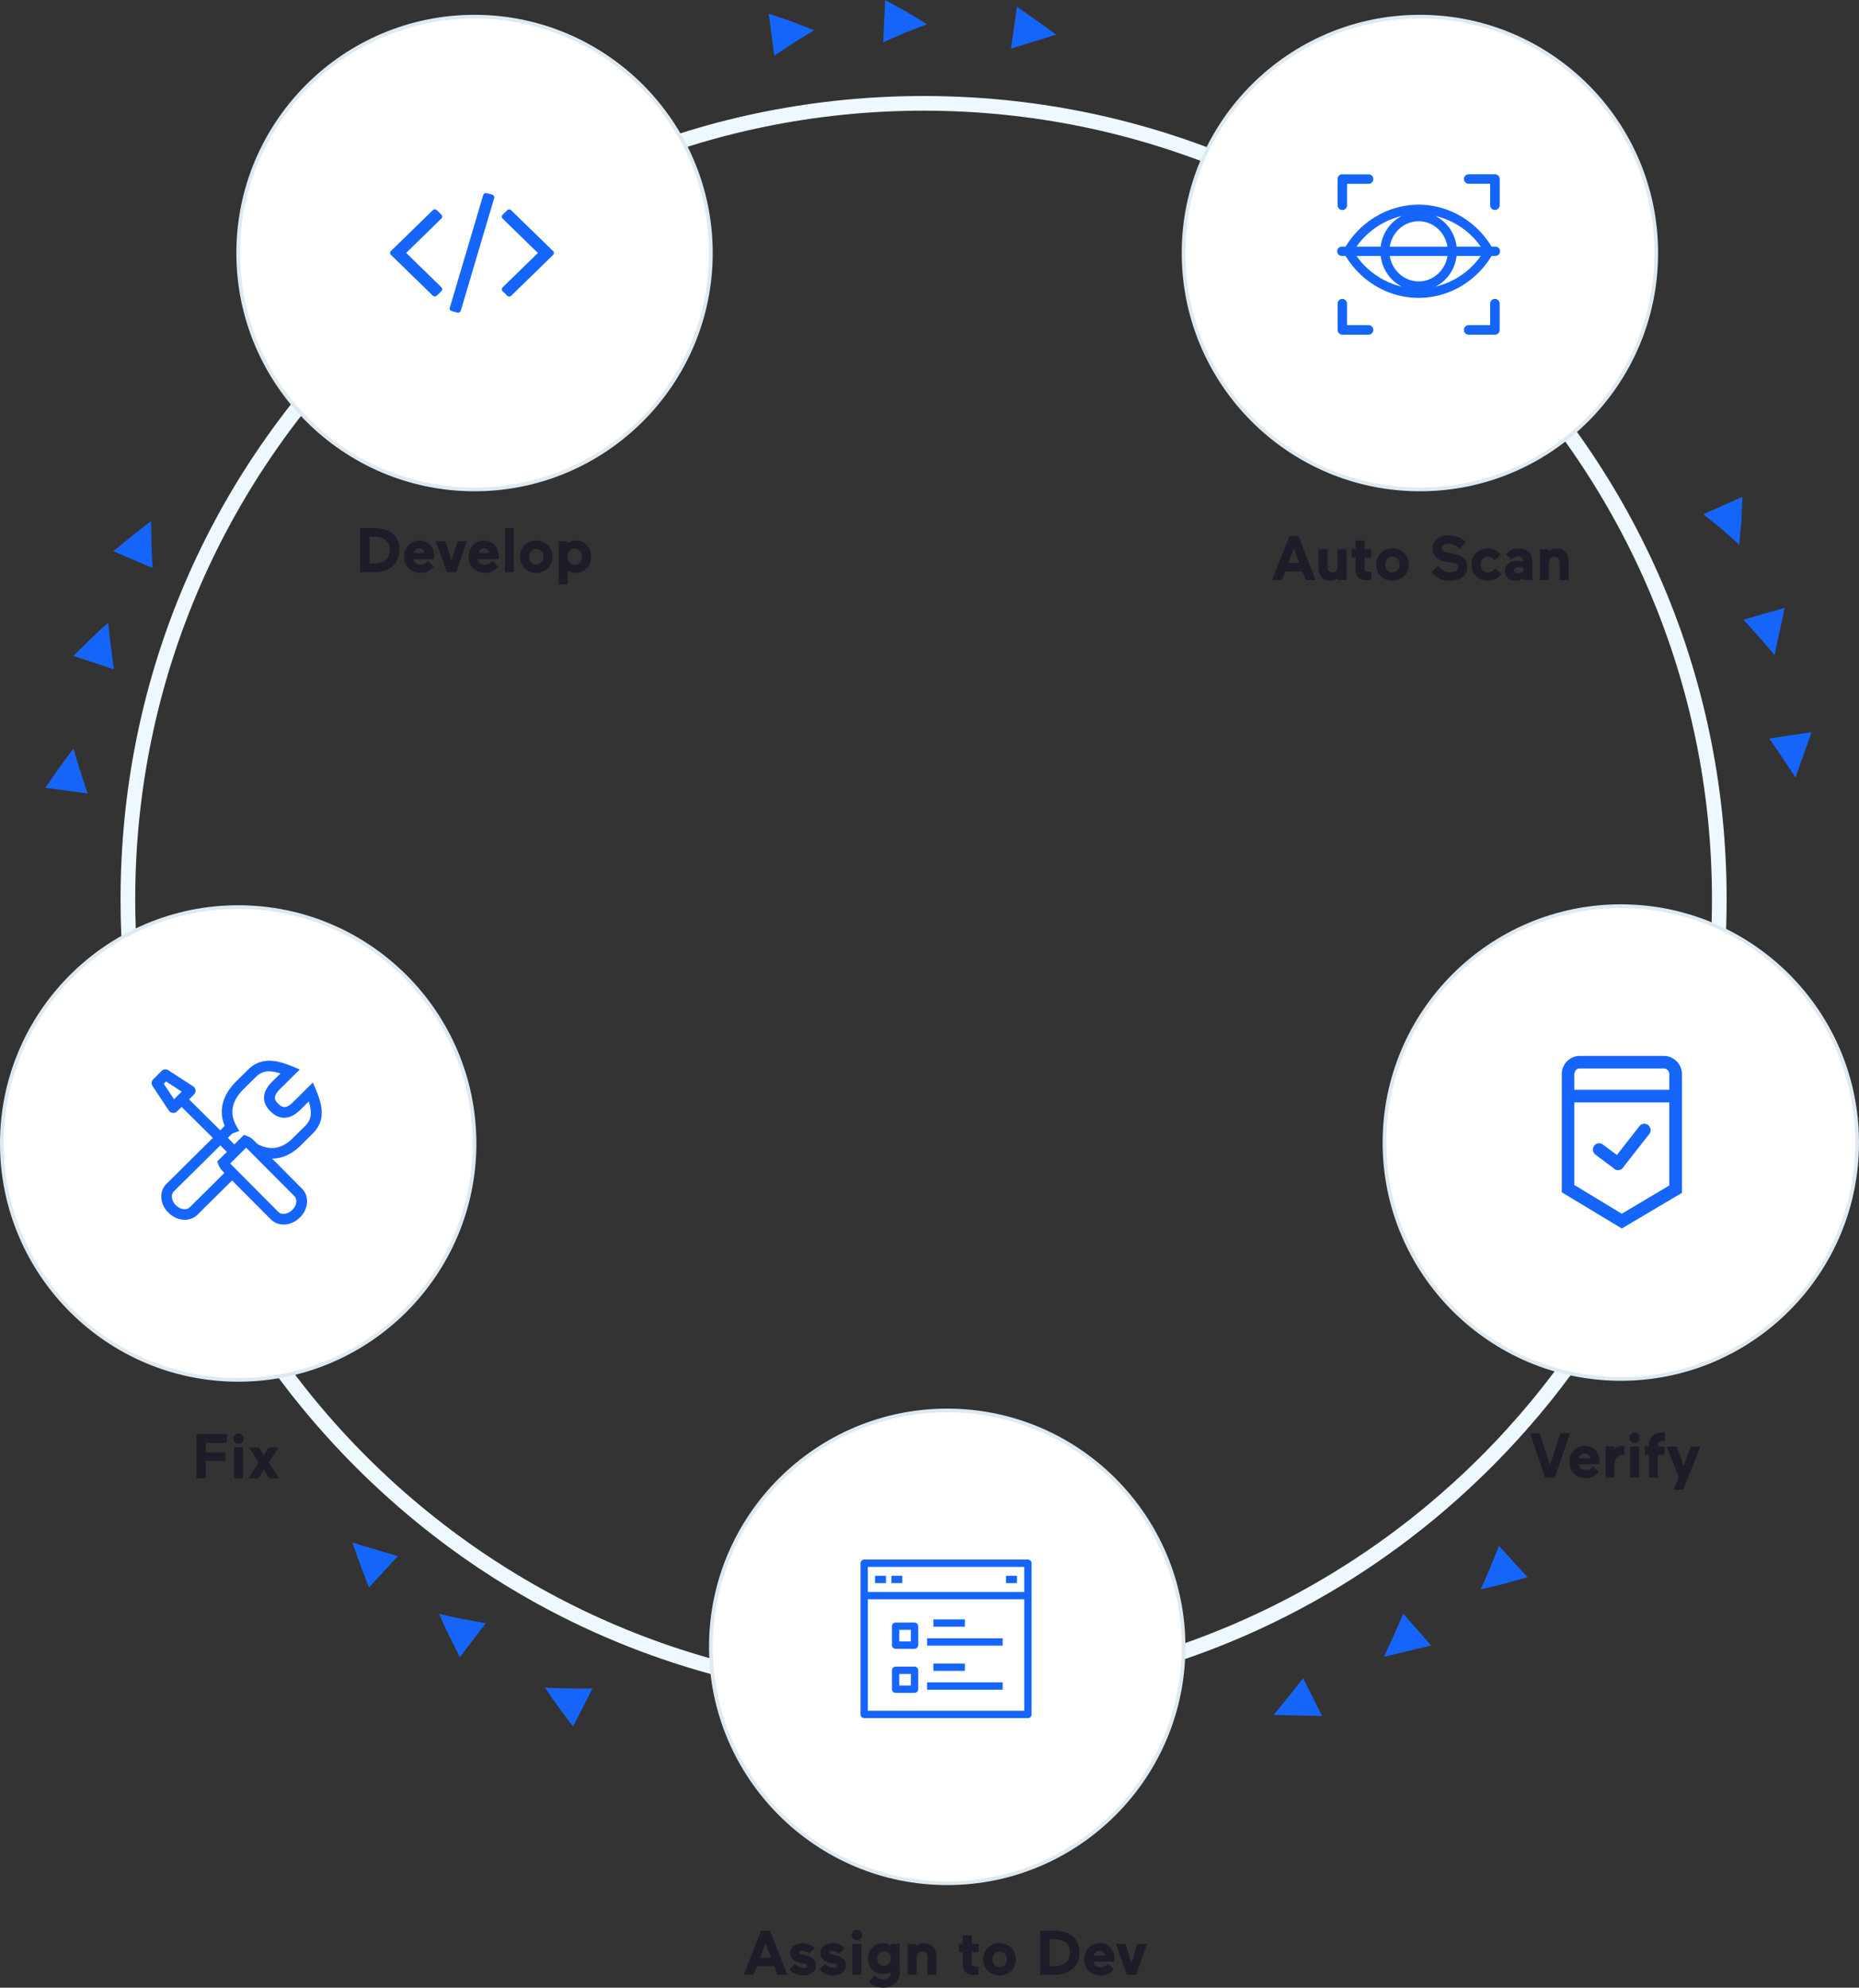
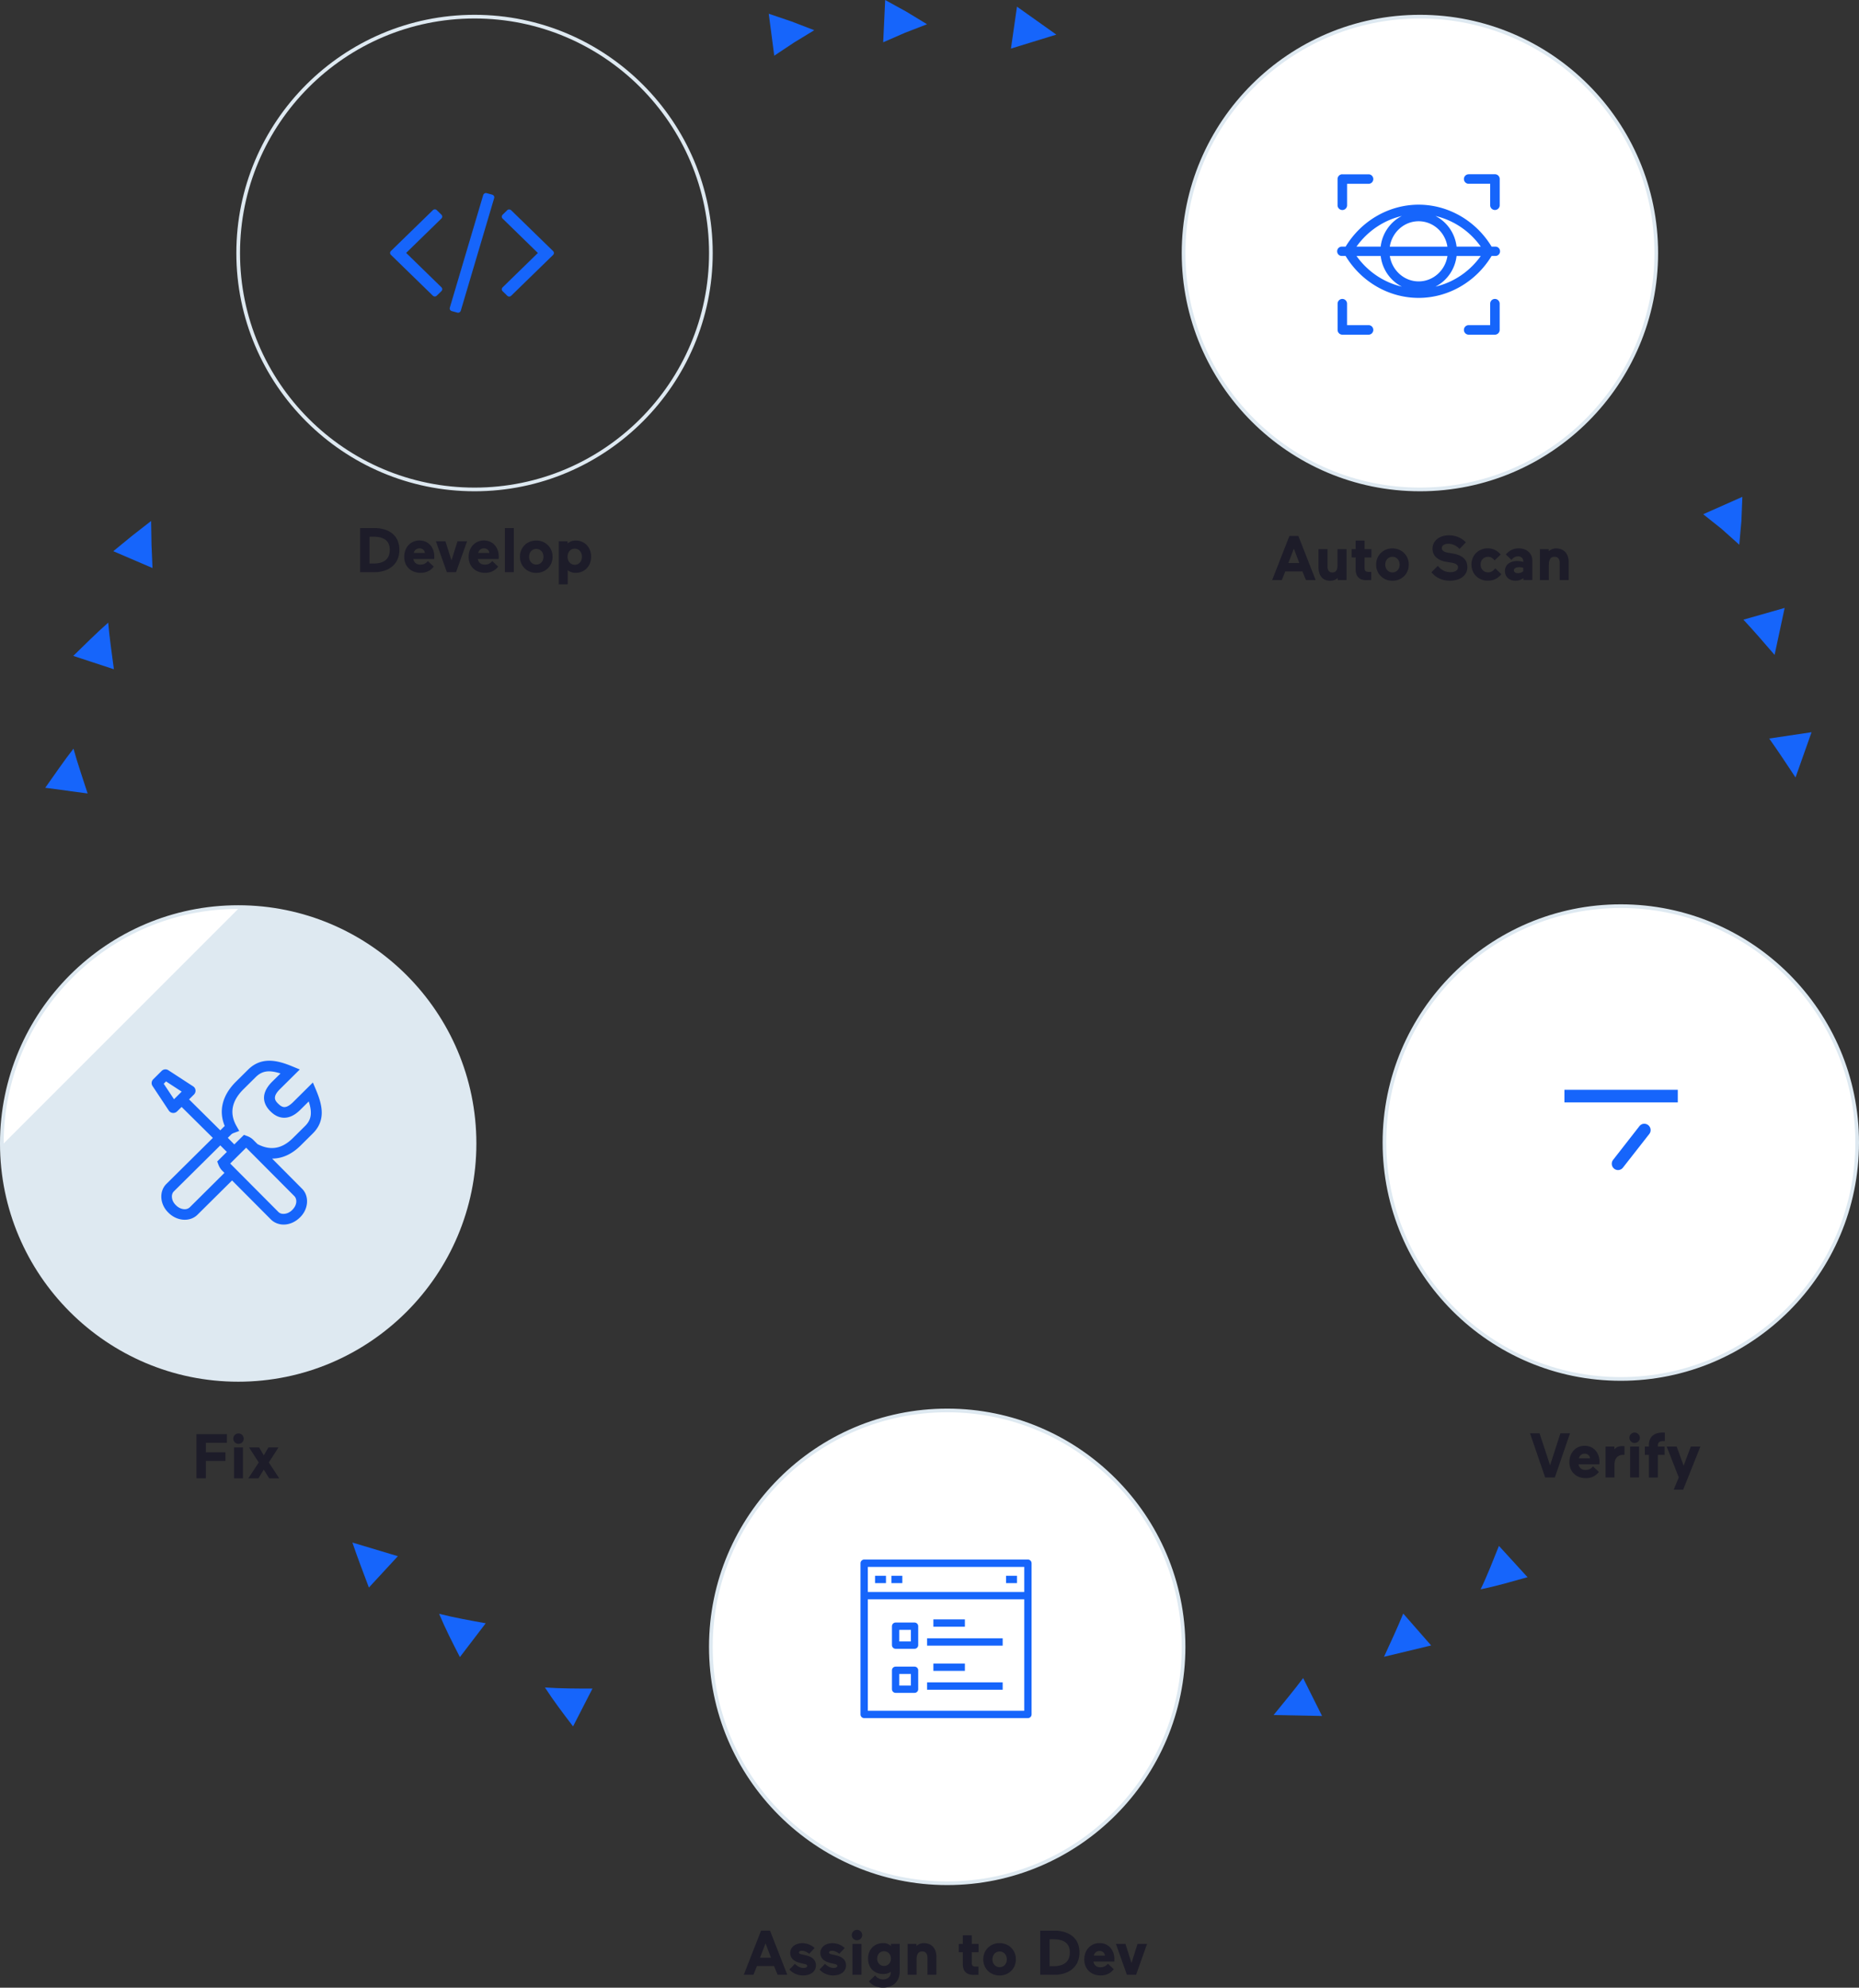
<svg xmlns="http://www.w3.org/2000/svg" xmlns:xlink="http://www.w3.org/1999/xlink" viewBox="0 0 507 542">
  <rect x="0" y="0" width="507" height="542" fill="#333333" stroke="none" />
  <style>.B{fill:#1665fb}.C{fill-rule:evenodd}.D{fill:#dee9f1}</style>
  <path d="M96.11 420.62c1.39 4.08 2.93 8.12 4.5 12.27l7.9-8.55-12.4-3.72zm52.51 39.52c2.37 3.66 4.98 7.1 7.67 10.61l5.29-10.31c-4.28 0-8.65 0-12.96-.3zm-28.86-20.09c1.69 4.03 3.64 7.87 5.67 11.8l7.04-9.22c-4.22-.76-8.52-1.52-12.71-2.58zm227.59 27.6l13.21.26-5.16-10.33c-2.55 3.4-5.29 6.68-8.05 10.07zm30.11-15.88l12.85-3.09-7.61-8.69c-1.6 3.94-3.43 7.8-5.24 11.78zm26.34-18.39c4.32-.88 8.49-2.11 12.8-3.31l-7.8-8.54c-1.58 3.91-3.13 7.99-5 11.85zM489.69 212l4.37-12.34-11.55 1.72c2.44 3.44 4.78 6.99 7.18 10.62zm-5.71-33.42l2.74-12.81-11.24 3.2c2.87 3.09 5.66 6.31 8.5 9.61zm-14.43-34.34l4.8 4.29.58-6.52.26-6.53-10.68 4.74 5.04 4.02zM288.09 9.44l-10.73-7.62-1.65 11.43 12.38-3.81zm-71.55 2.17l5.53-3.37-6.15-2.37-6.26-2.12 1.5 11.44 5.38-3.58zm30.25-2.66l6.04-2.34-5.63-3.42L241.41 0l-.54 11.53 5.92-2.58zM41.32 148.52l-.11-6.46-5.17 4.03-5.14 4.21 10.69 4.59-.27-6.37zm-21.28 55.62c-2.69 3.43-5.1 7.03-7.7 10.67l11.56 1.55c-1.29-4-2.72-8.09-3.86-12.22zm9.47-34.36c-3.28 2.88-6.31 5.96-9.53 9.07l11.08 3.64c-.53-4.15-1.19-8.44-1.55-12.71z" class="B C" />
-   <path fill="#eef8ff" d="M251.89 464.2c-58.5 0-113.5-22.78-154.86-64.15s-64.15-96.36-64.15-154.86 22.78-113.5 64.15-154.86 96.36-64.15 154.86-64.15 113.5 22.78 154.86 64.15c41.37 41.37 64.15 96.36 64.15 154.86s-22.78 113.5-64.15 154.86c-41.36 41.37-96.36 64.15-154.86 64.15zm0-434.02c-118.56 0-215.01 96.45-215.01 215.01S133.33 460.2 251.89 460.2 466.9 363.75 466.9 245.19 370.45 30.18 251.89 30.18z" />
-   <circle fill="#fff" cx="129.42" cy="69" r="64.46" />
  <path d="M129.42 133.96c-35.82 0-64.96-29.14-64.96-64.96S93.6 4.04 129.42 4.04 194.38 33.18 194.38 69s-29.14 64.96-64.96 64.96zm0-128.92c-35.27 0-63.96 28.7-63.96 63.96 0 35.27 28.69 63.96 63.96 63.96s63.96-28.69 63.96-63.96c0-35.26-28.7-63.96-63.96-63.96z" class="D" />
  <path d="M132.16 52.74a.86.86 0 0 0-.38.46l-9.1 30.68c-.06.2-.04.4.06.58.11.18.27.3.47.37l1.51.41c.19.06.39.04.57-.06s.31-.26.38-.46l9.1-30.69c.06-.2.04-.4-.06-.58-.11-.18-.27-.3-.47-.37l-1.51-.41a.91.91 0 0 0-.23-.03c-.11 0-.23.03-.34.1zm6.16 4.6l-1.22 1.19c-.16.16-.25.34-.25.55a.74.74 0 0 0 .25.55l9.59 9.35-9.59 9.35c-.16.16-.25.34-.25.55a.74.74 0 0 0 .25.55l1.22 1.19c.16.16.34.24.56.24s.4-.08.56-.24l11.38-11.08c.16-.16.25-.34.25-.55 0-.2-.09-.39-.25-.55l-11.38-11.08c-.16-.16-.35-.24-.56-.24-.21-.02-.4.05-.56.22zm-20.3 0l-11.38 11.08c-.16.16-.25.34-.25.55s.09.39.25.55l11.38 11.08c.16.16.34.24.56.24s.4-.08.56-.24l1.22-1.19c.16-.16.25-.34.25-.55 0-.2-.09-.39-.25-.55l-9.59-9.35 9.59-9.35c.16-.16.25-.34.25-.55s-.09-.39-.25-.55l-1.22-1.19c-.16-.16-.35-.24-.56-.24-.22.02-.4.09-.56.26z" class="B C" />
  <circle fill="#fff" cx="64.96" cy="311.8" r="64.46" />
-   <path d="M64.96 376.76C29.14 376.76 0 347.61 0 311.8s29.14-64.96 64.96-64.96 64.96 29.14 64.96 64.96-29.14 64.96-64.96 64.96zm0-128.92C29.69 247.84 1 276.53 1 311.8s28.69 63.96 63.96 63.96 63.96-28.69 63.96-63.96-28.69-63.96-63.96-63.96z" class="D" />
+   <path d="M64.96 376.76C29.14 376.76 0 347.61 0 311.8s29.14-64.96 64.96-64.96 64.96 29.14 64.96 64.96-29.14 64.96-64.96 64.96zm0-128.92C29.69 247.84 1 276.53 1 311.8z" class="D" />
  <path d="M67.69 291.64l-3.33 3.3c-3.73 3.7-4.79 7.95-3.07 12.1h0c-.11.09-.2.17-.3.27h0l-.91.91-8.52-8.44 1.34-1.33a1.46 1.46 0 0 0 .42-1.17h0c-.04-.43-.28-.82-.64-1.05h0l-6.76-4.4c-.58-.38-1.34-.3-1.83.18h0l-2.31 2.3a1.44 1.44 0 0 0-.18 1.82h0l4.44 6.7c.25.37.63.6 1.07.64h0c.05.01.1.01.15.01h0a1.47 1.47 0 0 0 1.03-.42h0l1.24-1.22 8.52 8.44-12.66 12.54c-1.02 1.01-1.5 2.41-1.38 3.93h0c.13 1.43.79 2.81 1.87 3.87h0l.11.11c1.26 1.24 2.87 1.87 4.4 1.87h0c1.3 0 2.55-.45 3.48-1.38h0l9.42-9.34 10.59 10.64c.9.89 2.14 1.39 3.48 1.39h0c1.59 0 3.19-.69 4.48-1.98h0c1.1-1.07 1.76-2.46 1.88-3.89h0c.13-1.53-.35-2.92-1.36-3.92h0l-8.15-8.2c2.75 0 5.37-1.18 7.77-3.55h0l3.33-3.3c3.64-3.61 2.57-7.85.86-11.91h0l-.84-1.99-5.38 5.34c-.79.78-1.51 1.24-2.12 1.34h0c-.4.06-1 .05-1.89-.83h0l-.11-.1c-.88-.87-1.56-1.89.54-3.96h0l5.39-5.34-2.01-.83c-2.08-.86-4.22-1.56-6.3-1.56h0c-2.03.01-3.98.65-5.76 2.41h0zm-5.56 18.62l.91-.9c.16-.16.38-.29.63-.39h0l1.58-.58-.82-1.46c-1.89-3.42-1.22-6.76 1.98-9.93h0l3.33-3.3c1.7-1.69 3.59-2.01 6.76-.99h0l-2.25 2.22c-3.77 3.74-1.96 6.65-.53 8.07h0l.11.1c1.7 1.69 3.35 1.8 4.44 1.62h0c1.24-.21 2.44-.91 3.68-2.15h0l2.25-2.23c1.02 3.15.7 5.02-1 6.7h0l-3.33 3.3c-2.98 2.95-6.13 3.48-9.64 1.63h0l-1.14-1.14c-.45-.45-1.02-.81-1.68-1.05h0l-.88-.32-2.63 2.6-1.77-1.8zm-17.48-14.75l.63-.63 4.27 2.78-2.09 2.08-2.81-4.23zm3.38 33.18l-.11-.11c-.6-.59-.97-1.33-1.03-2.09h0c-.06-.66.13-1.24.53-1.63h0l12.66-12.54 1.79 1.78-2.63 2.61.33.87c.25.64.6 1.2 1.05 1.65h0l.59.59-9.43 9.36c-.38.37-.88.55-1.43.55h0c-.79-.02-1.65-.37-2.32-1.04h0zm27.89 1.78l-13.14-13.2 4.35-4.32 13.13 13.19c.4.4.59.98.54 1.64h0c-.06.75-.43 1.49-1.13 2.18h0c-.67.66-1.51 1.03-2.34 1.03h0c-.4.02-.97-.08-1.41-.52h0z" class="B C" />
  <circle fill="#fff" cx="258.33" cy="449.06" r="64.46" />
  <path d="M258.33 514.02c-35.82 0-64.96-29.14-64.96-64.96s29.14-64.96 64.96-64.96 64.96 29.14 64.96 64.96-29.14 64.96-64.96 64.96zm0-128.92c-35.27 0-63.96 28.69-63.96 63.96s28.69 63.96 63.96 63.96 63.96-28.69 63.96-63.96-28.69-63.96-63.96-63.96z" class="D" />
  <g class="B">
    <path d="M280.34 468.49h-44.66c-.55 0-1-.45-1-1v-41.23c0-.55.45-1 1-1h44.66c.55 0 1 .45 1 1v41.23c0 .55-.45 1-1 1zm-43.66-2h42.66v-39.23h-42.66v39.23z" />
    <path d="M235.68 434.1h44.66v2h-44.66zm2.97-4.42h2.98v2h-2.98zm4.46 0h2.98v2h-2.98zm31.27 0h2.98v2h-2.98z" />
    <use xlink:href="#B" />
    <use xlink:href="#B" y="12.02" />
    <path d="M254.56 441.57h8.59v2h-8.59zm-1.72 5.16h20.62v2h-20.62zm1.72 6.88h8.59v2h-8.59zm-1.72 5.14h20.62v2h-20.62z" />
  </g>
  <path fill="#1d1c29" d="M98.22 156.02h3.97c3.24 0 6.73-1.72 6.73-6.1 0-4.36-3.47-5.93-6.73-5.93h-3.97v12.03zm3.58-9.68c2.58 0 4.5.88 4.5 3.58 0 2.8-1.92 3.75-4.49 3.75h-1.03v-7.33h1.02zm16.63 6.08l.02-.72c0-2.13-1.34-4.32-4.06-4.32-2.44 0-4.15 1.92-4.15 4.47 0 2.64 1.91 4.35 4.44 4.35 1.8 0 2.87-.77 3.61-1.7l-1.61-1.51c-.52.66-1.18.98-2.06.98-1.09 0-1.75-.67-1.89-1.55h5.7zm-3.99-2.89c.81 0 1.38.55 1.43 1.26h-3.03c.15-.69.69-1.26 1.6-1.26zm12.94-1.93h-2.6l-1.65 5.21-1.65-5.21h-2.6l2.99 8.42h2.51l3-8.42zm8.62 4.82l.02-.72c0-2.13-1.34-4.32-4.06-4.32-2.44 0-4.15 1.92-4.15 4.47 0 2.64 1.91 4.35 4.44 4.35 1.8 0 2.87-.77 3.61-1.7l-1.61-1.51c-.52.66-1.18.98-2.06.98-1.09 0-1.75-.67-1.89-1.55h5.7zm-3.98-2.89c.81 0 1.38.55 1.43 1.26h-3.03a1.54 1.54 0 0 1 1.6-1.26zm5.67 6.49h2.44v-12.03h-2.44v12.03zm4.11-4.21c0 2.52 1.92 4.4 4.45 4.4s4.45-1.87 4.45-4.4-1.92-4.42-4.45-4.42c-2.52-.01-4.45 1.89-4.45 4.42zm2.5 0c0-1.24.83-2.13 1.96-2.13s1.96.89 1.96 2.13-.83 2.13-1.96 2.13c-1.14 0-1.96-.89-1.96-2.13zm16.91 0c0-2.73-1.89-4.42-4.21-4.42-.95 0-1.75.38-2.2.81v-.6h-2.41v11.75h2.44v-3.87c.43.38 1.2.72 2.17.72 2.32 0 4.21-1.72 4.21-4.39zm-6.42 0c0-1.31.84-2.2 1.96-2.2s1.96.89 1.96 2.2-.84 2.2-1.96 2.2c-1.11-.01-1.96-.9-1.96-2.2z" />
  <circle fill="#fff" cx="387.25" cy="69" r="64.46" />
  <path d="M387.25 133.96c-35.82 0-64.96-29.14-64.96-64.96s29.14-64.96 64.96-64.96S452.21 33.18 452.21 69s-29.14 64.96-64.96 64.96zm0-128.92c-35.27 0-63.96 28.69-63.96 63.96s28.69 63.96 63.96 63.96 63.96-28.69 63.96-63.96c0-35.26-28.69-63.96-63.96-63.96z" class="D" />
  <path d="M366.09 47.52a1.3 1.3 0 0 0-1.3 1.3h0v7.15a1.3 1.3 0 0 0 1.3 1.3h0a1.3 1.3 0 0 0 1.3-1.3h0v-5.85h5.86c.72 0 1.29-.58 1.29-1.29h0c0-.72-.58-1.3-1.29-1.3h0-7.15v-.01zm-1.29 35.29v7.15a1.3 1.3 0 0 0 1.3 1.3h0 7.15c.71 0 1.29-.58 1.29-1.3h0c0-.72-.58-1.3-1.29-1.3h0-5.87v-5.85c0-.72-.58-1.3-1.29-1.3h0c-.71 0-1.29.58-1.29 1.3h0zm35.75-35.29a1.3 1.3 0 0 0-1.3 1.3h0a1.29 1.29 0 0 0 1.3 1.29h0 5.86v5.85a1.3 1.3 0 0 0 1.3 1.3h0a1.3 1.3 0 0 0 1.3-1.3h0v-7.15a1.3 1.3 0 0 0-1.3-1.3h0-7.15v.01zm5.86 35.29v5.85h-5.86a1.3 1.3 0 0 0-1.3 1.3h0a1.3 1.3 0 0 0 1.3 1.3h0 7.15 0a1.3 1.3 0 0 0 1.3-1.3h0v-7.15a1.3 1.3 0 0 0-1.3-1.3h0c-.71 0-1.29.58-1.29 1.3h0zm-39.42-15.56h-1.07a1.26 1.26 0 0 0-1.24 1.27h0c0 .7.55 1.27 1.24 1.27h0 1.06c4.27 7.07 11.83 11.44 19.91 11.44h0c8.08 0 15.64-4.37 19.91-11.44h0 1.06c.69 0 1.24-.57 1.24-1.27h0c0-.7-.55-1.27-1.24-1.27h0-1.06c-4.28-7.07-11.83-11.44-19.91-11.44h0c-8.07.01-15.62 4.37-19.9 11.44h0zm24.49-8.36c4.93 1.15 9.35 4.1 12.37 8.36h0-6.6c-.43-3.67-2.66-6.78-5.77-8.36h0zm-9.16 0c-3.1 1.57-5.34 4.68-5.77 8.36h0-6.6c3.02-4.24 7.44-7.21 12.37-8.36h0zm4.58 1.44c3.97 0 7.26 3.01 7.85 6.93h0-15.72c.62-3.92 3.9-6.93 7.87-6.93h0zm10.35 9.47h6.6c-3.02 4.25-7.44 7.21-12.37 8.36h0c3.11-1.57 5.34-4.69 5.77-8.36h0zm-18.21 0h15.72c-.59 3.92-3.89 6.93-7.85 6.93h0c-3.98 0-7.26-3.02-7.87-6.93h0zm-9.08 0h6.6c.43 3.68 2.66 6.79 5.77 8.36h0c-4.94-1.15-9.36-4.11-12.37-8.36h0z" class="B C" />
  <path d="M354.1 146.14h-2.44l-4.71 12.03h2.64l.95-2.37h4.66l.97 2.37h2.64l-4.71-12.03zm-1.23 3.47l1.49 3.92h-2.99l1.5-3.92zm11.91 4.45c0 1.29-.38 2.04-1.44 2.04-.88 0-1.29-.66-1.29-1.57v-4.79h-2.46v4.9c0 2.38 1.18 3.72 3.15 3.72.81 0 1.58-.24 2.09-.77v.58h2.41v-8.42h-2.46v4.31h0zm7.88 4.14l1.32-.03v-2.23h-.72c-.71 0-1.1-.19-1.1-1.03V152h1.86v-2.26h-1.86v-2.35h-2.44v2.35h-1.1V152h1.1v3.2c0 1.94.94 3 2.94 3zm2.65-4.24c0 2.52 1.92 4.4 4.45 4.4s4.45-1.87 4.45-4.4c0-2.54-1.92-4.42-4.45-4.42-2.53-.01-4.45 1.88-4.45 4.42zm2.49 0c0-1.24.83-2.13 1.96-2.13s1.96.89 1.96 2.13-.83 2.13-1.96 2.13-1.96-.9-1.96-2.13zm18.15-.52c1.24.23 1.69.67 1.69 1.27 0 .74-.75 1.31-2.09 1.31-1.53 0-2.66-.77-3.41-1.74l-1.75 1.77c1 1.26 2.77 2.3 5.01 2.3 2.9 0 4.79-1.48 4.79-3.67 0-2.13-1.41-3.33-4.06-3.76l-1.18-.19c-1.27-.23-1.72-.69-1.72-1.27 0-.71.69-1.18 1.77-1.18 1.29 0 2.29.6 3.06 1.4l1.72-1.8c-.97-1.01-2.52-1.92-4.64-1.92-2.29 0-4.45 1.31-4.45 3.64 0 2.06 1.55 3.23 3.8 3.61l1.46.23zm11.85 1.53c-.54.69-1.12 1.1-1.96 1.1-1.15 0-2.04-.88-2.04-2.12s.89-2.12 2.04-2.12c.77 0 1.31.4 1.78.98l1.65-1.6c-.89-1-1.92-1.69-3.52-1.69-2.52 0-4.45 1.89-4.45 4.42 0 2.52 1.92 4.4 4.45 4.4 1.63 0 2.84-.66 3.7-1.78l-1.65-1.59zm5.55 3.38c.97 0 1.69-.37 2.12-.74v.55h2.44v-5.26c0-2.15-1.65-3.37-3.7-3.37-1.2 0-2.44.38-3.52 1.67l1.55 1.48a2.17 2.17 0 0 1 1.8-.98c.88 0 1.4.58 1.4 1.38v.14c-.41-.12-1.01-.24-1.67-.24-1.74 0-3.33.86-3.33 2.72-.02 1.5 1.09 2.65 2.91 2.65zm-.47-2.81c0-.49.46-.88 1.43-.88.43 0 .83.09 1.12.15v.97c-.41.31-.91.52-1.49.52-.63-.01-1.06-.32-1.06-.76zm9.54-1.58c0-1.29.4-2.15 1.55-2.15.98 0 1.41.75 1.41 1.65v4.71h2.44v-4.9c0-2.38-1.38-3.73-3.44-3.73-.86 0-1.53.34-2 .79v-.58h-2.41v8.42h2.44v-4.22h.01zM210 526.44h-2.44l-4.71 12.03h2.64l.95-2.37h4.66l.97 2.37h2.64L210 526.44zm-1.22 3.47l1.49 3.92h-2.99l1.5-3.92zm10.62 5.62c.54.14.75.28.75.54 0 .32-.45.55-.95.55-.75 0-1.57-.29-2.41-1.12l-1.49 1.53c.66.83 2.04 1.63 3.7 1.63 2.18 0 3.52-1.14 3.52-2.72 0-1.69-1.26-2.43-2.77-2.78l-1.26-.29c-.38-.09-.6-.23-.6-.45 0-.28.31-.49.79-.49.77 0 1.48.4 2 .83l1.49-1.58c-1-.89-2.15-1.32-3.38-1.32-1.75 0-3.27 1.01-3.27 2.66 0 1.35.88 2.29 2.75 2.75l1.13.26zm8.21 0c.54.14.75.28.75.54 0 .32-.45.55-.95.55-.75 0-1.57-.29-2.41-1.12l-1.49 1.53c.66.83 2.04 1.63 3.7 1.63 2.18 0 3.52-1.14 3.52-2.72 0-1.69-1.26-2.43-2.77-2.78l-1.26-.29c-.38-.09-.6-.23-.6-.45 0-.28.31-.49.79-.49.77 0 1.48.4 2 .83l1.49-1.58c-1-.89-2.15-1.32-3.38-1.32-1.75 0-3.27 1.01-3.27 2.66 0 1.35.88 2.29 2.75 2.75l1.13.26zm4.89 2.95h2.44v-8.42h-2.44v8.42zm-.2-10.82a1.41 1.41 0 0 0 1.41 1.41 1.42 1.42 0 0 0 1.43-1.41c0-.79-.63-1.43-1.43-1.43a1.42 1.42 0 0 0-1.41 1.43zm10.63 10.21c0 1.12-.84 1.87-2.13 1.87-.98 0-1.72-.52-2.12-1.09l-1.7 1.63c.55.69 1.67 1.7 3.84 1.7 2.9 0 4.56-1.86 4.56-4.4v-7.54H243v.6c-.46-.43-1.18-.81-2.12-.81-2.17 0-4.13 1.49-4.13 4.23 0 2.66 1.78 4.21 4.13 4.21.95 0 1.63-.26 2.06-.63v.23h-.01zm.05-3.8c0 1.2-.86 2-1.89 2-1.01 0-1.86-.79-1.86-2 0-1.22.84-2.01 1.86-2.01 1.03 0 1.89.79 1.89 2.01zm7 .2c0-1.29.4-2.15 1.55-2.15.98 0 1.41.75 1.41 1.65v4.71h2.44v-4.9c0-2.38-1.38-3.73-3.44-3.73-.86 0-1.53.34-2 .79v-.58h-2.41v8.42h2.44v-4.22h.01zm15.54 4.24l1.32-.03v-2.23h-.72c-.71 0-1.1-.19-1.1-1.03v-2.9h1.86v-2.26h-1.86v-2.35h-2.44v2.35h-1.1v2.26h1.1v3.2c0 1.93.94 2.99 2.94 2.99zm2.64-4.24c0 2.52 1.92 4.4 4.45 4.4 2.52 0 4.45-1.87 4.45-4.4 0-2.52-1.92-4.42-4.45-4.42-2.51-.01-4.45 1.88-4.45 4.42zm2.51 0c0-1.24.83-2.13 1.96-2.13s1.96.89 1.96 2.13-.83 2.13-1.96 2.13-1.96-.9-1.96-2.13zm13.03 4.21h3.97c3.24 0 6.73-1.72 6.73-6.1 0-4.36-3.47-5.93-6.73-5.93h-3.97v12.03zm3.57-9.68c2.58 0 4.5.88 4.5 3.58 0 2.8-1.92 3.75-4.49 3.75h-1.03v-7.33h1.02zm16.63 6.08l.02-.72c0-2.13-1.34-4.32-4.06-4.32-2.44 0-4.15 1.92-4.15 4.47 0 2.64 1.91 4.35 4.44 4.35 1.8 0 2.87-.77 3.61-1.7l-1.61-1.51c-.52.66-1.18.98-2.06.98-1.09 0-1.75-.67-1.89-1.55h5.7 0zm-3.99-2.89c.81 0 1.38.55 1.43 1.26h-3.03c.16-.69.69-1.26 1.6-1.26zm12.93-1.94h-2.6l-1.65 5.21-1.65-5.21h-2.6l2.99 8.42h2.51l3-8.42zM56.14 403.11v-4.75h5.35v-2.34h-5.35v-2.6h5.74v-2.35h-8.3v12.03h2.57v.01zm7.68 0h2.44v-8.42h-2.44v8.42zm-.19-10.81a1.41 1.41 0 0 0 1.41 1.41 1.42 1.42 0 0 0 1.43-1.41c0-.79-.63-1.43-1.43-1.43s-1.41.64-1.41 1.43zm7.05 2.39h-2.75l2.64 4.09-2.84 4.33h2.75l1.46-2.38 1.48 2.38h2.73l-2.84-4.33 2.64-4.09h-2.74l-1.27 2.15-1.26-2.15zm352.07 4.86l-2.87-8.71h-2.6l4.13 12.03h2.64l4.13-12.03h-2.61l-2.82 8.71zm13.45-.27l.02-.72c0-2.13-1.34-4.32-4.06-4.32-2.44 0-4.15 1.92-4.15 4.47 0 2.64 1.91 4.35 4.44 4.35 1.8 0 2.87-.77 3.61-1.7l-1.61-1.51c-.52.66-1.18.98-2.06.98-1.09 0-1.75-.67-1.89-1.55h5.7zm-3.99-2.89c.81 0 1.38.55 1.43 1.26h-3.03c.15-.69.69-1.26 1.6-1.26zm10.83-2.05c-.24-.02-.37-.02-.66-.02-.86 0-1.63.32-2.09.88v-.75h-2.41v8.42h2.44v-3.52c0-1.78.98-2.64 2.34-2.64h.38v-2.37zm1.54 8.53h2.44v-8.42h-2.44v8.42zm-.19-10.81a1.41 1.41 0 0 0 1.41 1.41 1.42 1.42 0 0 0 1.43-1.41c0-.79-.63-1.43-1.43-1.43-.79 0-1.41.63-1.41 1.43zm9.03-1.43c-2.18 0-3.72 1.06-3.72 3.41v.41h-1.1v2.26h1.1v6.17h2.44v-6.17h1.84v-2.26h-1.84v-.28c0-.84.4-1.22 1.49-1.22h.41v-2.3c.01-.01-.22-.02-.62-.02zm5.63 15.57l4.69-11.75h-2.61l-1.96 5.21-1.89-5.21h-2.72l3.29 8.42-1.38 3.33h2.58z" fill="#1d1c29" />
  <circle fill="#fff" cx="442.04" cy="311.55" r="64.46" />
  <path d="M442.04 376.51c-35.82 0-64.96-29.14-64.96-64.96s29.14-64.96 64.96-64.96S507 275.73 507 311.55s-29.14 64.96-64.96 64.96zm0-128.92c-35.27 0-63.96 28.69-63.96 63.96s28.69 63.96 63.96 63.96S506 346.82 506 311.55s-28.69-63.96-63.96-63.96z" class="D" />
  <g class="B C">
-     <path d="M430.68 287.92c-2.73.12-4.85 2.43-4.74 5.16v32.04l16.37 9.86 16.4-9.71v-32.19c.1-2.73-2.03-5.03-4.76-5.16h-23.27zm-1.32 35.19v-30.04c0-.92.6-1.72 1.3-1.72h23.28c.83.13 1.41.88 1.32 1.72v30.18l-12.96 7.71-12.94-7.85zm6.54-11.35a1.67 1.67 0 0 0-1.13.67 1.73 1.73 0 0 0 .34 2.41l5.16 3.85c.3.23.66.34 1.03.34.74 0 1.4-.47 1.63-1.17a1.7 1.7 0 0 0-.6-1.91l-5.16-3.85c-.3-.23-.66-.34-1.03-.34-.08-.02-.17-.02-.24 0z" />
    <path d="M447.12 307.07l-7.18 9.2c-.58.74-.45 1.82.29 2.41.3.24.67.37 1.04.37a1.69 1.69 0 0 0 1.35-.66l7.18-9.17c.59-.74.46-1.83-.29-2.42a1.69 1.69 0 0 0-1.06-.37c-.48-.02-.98.21-1.33.64zm-20.46-6.46h30.92v-3.44h-30.92v3.44z" />
  </g>
  <defs>
    <path id="B" d="M249.42 449.59h-5.16c-.55 0-1-.45-1-1v-5.16c0-.55.45-1 1-1h5.16c.55 0 1 .45 1 1v5.16c0 .55-.45 1-1 1zm-4.16-2h3.16v-3.16h-3.16v3.16z" />
  </defs>
</svg>